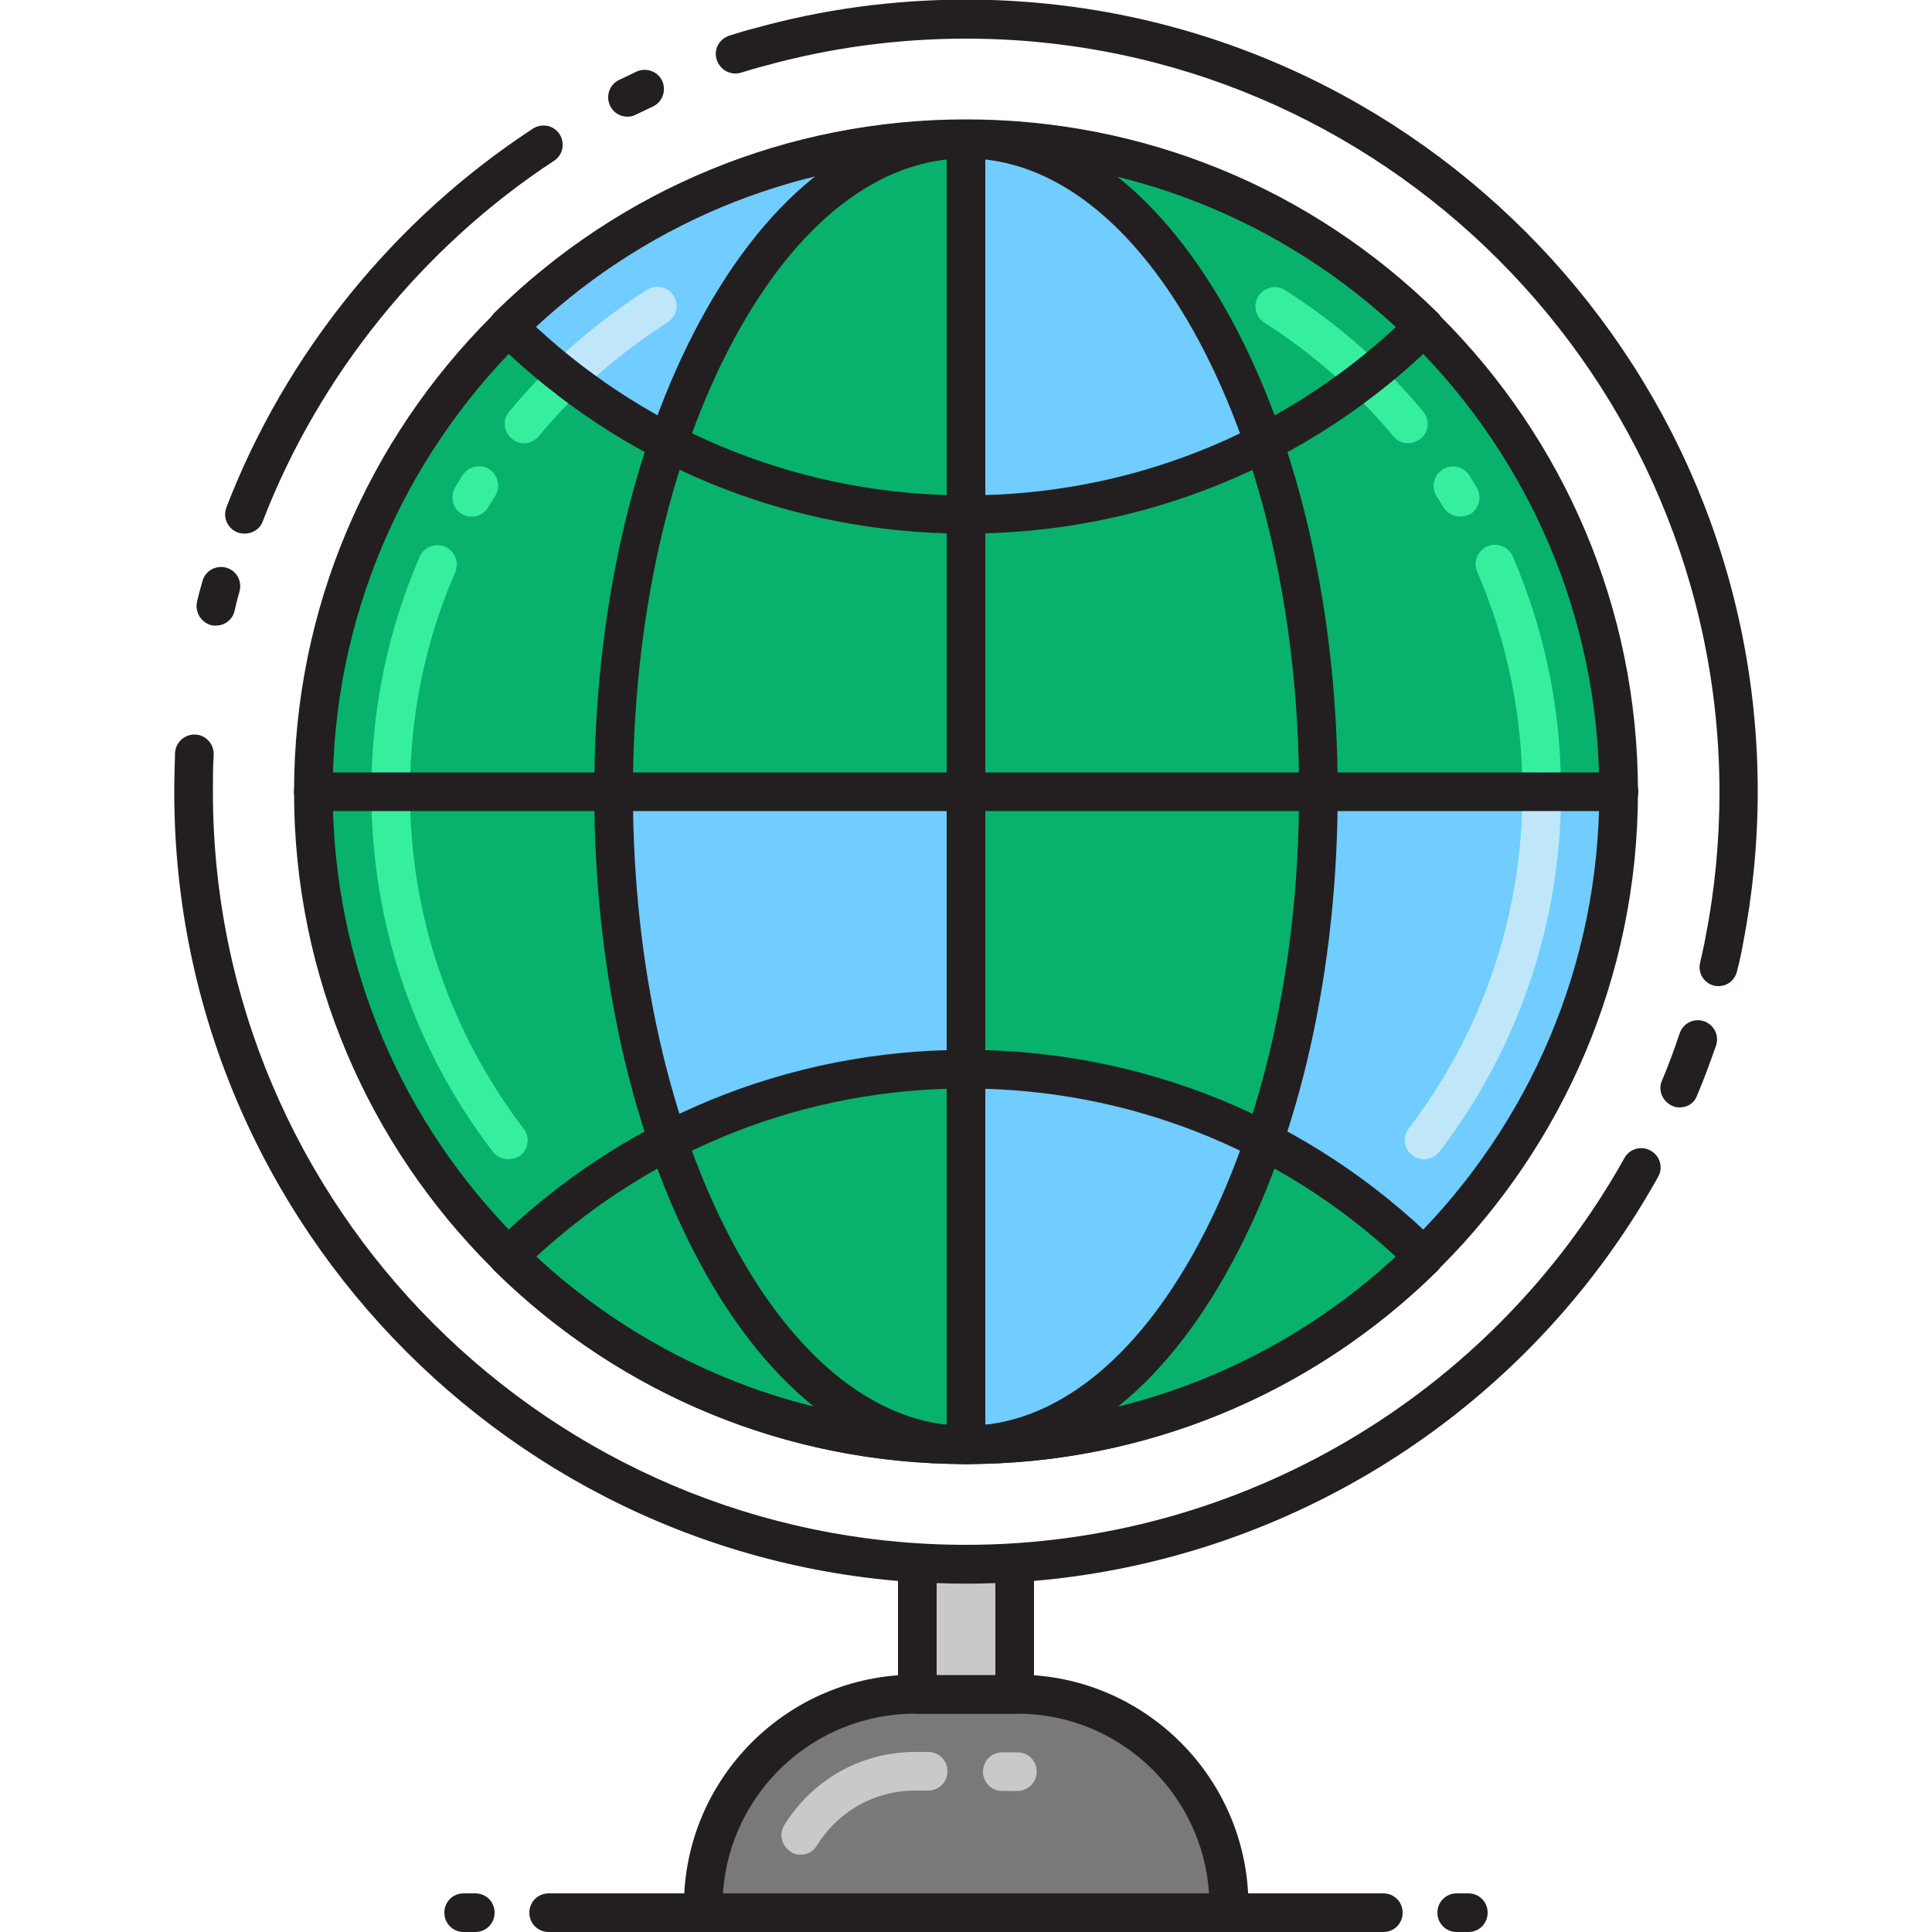
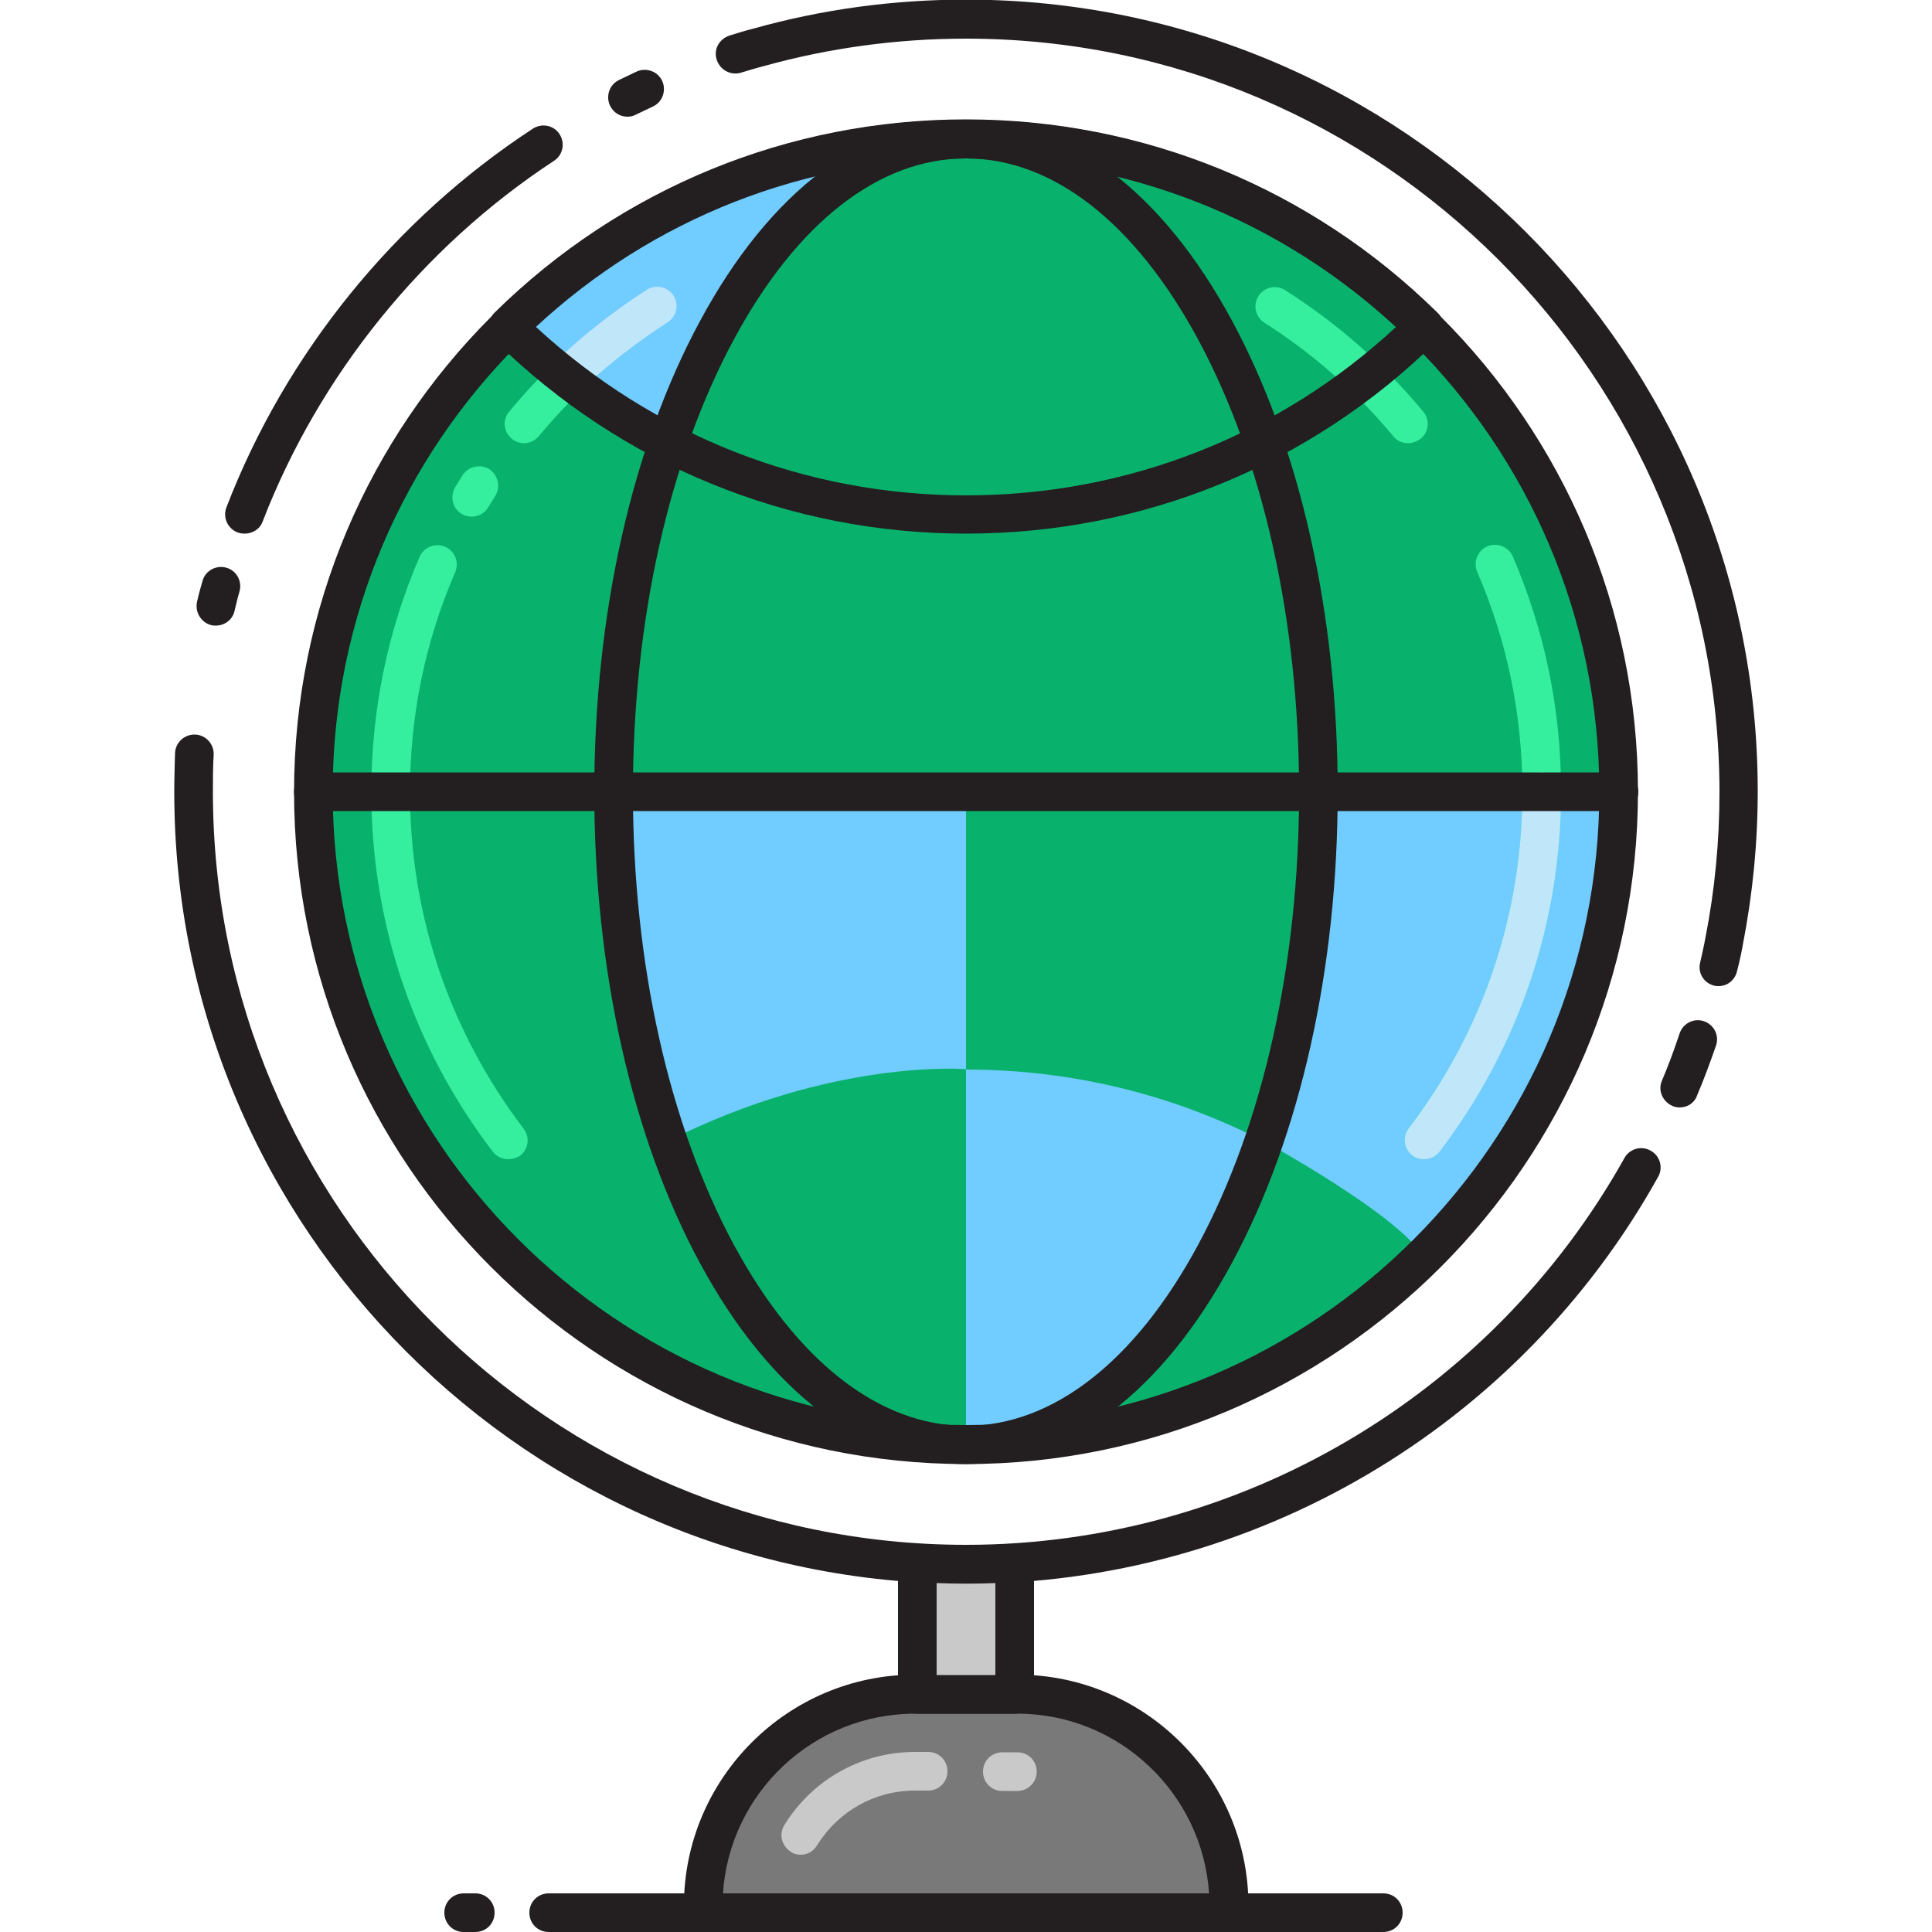
<svg xmlns="http://www.w3.org/2000/svg" version="1.1" id="Layer_1" x="0px" y="0px" viewBox="0 0 500 500" style="enable-background:new 0 0 500 500;" xml:space="preserve">
  <style type="text/css">
	.st0{fill:#C9C9C9;}
	.st1{fill:#A0A0A0;}
	.st2{fill:#71CCFF;}
	.st3{fill:#231F20;}
	.st4{fill:#F9F9F9;}
	.st5{fill:#7A7979;}
	.st6{fill:#4C4C4C;}
	.st7{fill:#F9B630;}
	.st8{fill:#D88A0E;}
	.st9{fill:#FFEDCC;}
	.st10{fill:#C0E7F9;}
	.st11{fill:#08B26C;}
	.st12{fill:#15A9EA;}
	.st13{fill:none;stroke:#C9C9C9;stroke-width:10;stroke-linecap:round;stroke-linejoin:round;stroke-miterlimit:10;}
	.st14{fill:none;stroke:#231F20;stroke-width:10;stroke-linecap:round;stroke-linejoin:round;stroke-miterlimit:10;}
	.st15{fill:#FFFFFF;}
	.st16{fill:#35EF9F;}
	.st17{fill:#22A6E0;}
	.st18{fill:#FC3A6D;}
	.st19{fill:#FFA9C8;}
	.st20{fill:#038E52;}
	.st21{fill:#E2074B;}
</style>
  <g>
    <g>
      <path class="st5" d="M318,495H182v-1.8c0-30.2,24.5-54.8,54.8-54.8h26.5c30.2,0,54.8,24.5,54.8,54.8V495z" />
    </g>
  </g>
  <g>
    <g>
      <path class="st3" d="M318,500H182c-2.8,0-5-2.2-5-5v-1.8c0-32.9,26.8-59.8,59.8-59.8h26.5c32.9,0,59.8,26.8,59.8,59.8v1.8    C323,497.8,320.8,500,318,500z M187.1,490h125.8c-1.7-25.9-23.3-46.5-49.6-46.5h-26.5C210.4,443.5,188.8,464.1,187.1,490z" />
    </g>
  </g>
  <g>
    <g>
      <path class="st0" d="M263.3,463.5h-3.9c-2.8,0-5-2.2-5-5s2.2-5,5-5h3.9c2.8,0,5,2.2,5,5S266,463.5,263.3,463.5z" />
    </g>
  </g>
  <g>
    <g>
      <path class="st0" d="M207.2,480c-0.9,0-1.8-0.2-2.6-0.8c-2.3-1.5-3.1-4.5-1.6-6.9c7.3-11.8,20-18.9,33.8-18.9h3.4c2.8,0,5,2.2,5,5    s-2.2,5-5,5h-3.4c-10.4,0-19.8,5.3-25.3,14.1C210.5,479.2,208.9,480,207.2,480z" />
    </g>
  </g>
  <g>
    <g>
      <circle class="st11" cx="250" cy="204.9" r="168.9" />
    </g>
  </g>
  <g>
    <g>
      <path class="st2" d="M414.9,204.9h-73.7c0,0-1.8,55.6-14.2,90.4c0,0,35.3,19.3,41.4,30c0,0,47.3-40.3,50.4-117.1L414.9,204.9z" />
    </g>
  </g>
  <g>
    <g>
      <path class="st2" d="M158.8,204.9H250v71.8c0,0-34.5-2.9-77.1,18.6C172.9,295.4,156.6,256.2,158.8,204.9z" />
    </g>
  </g>
  <g>
    <g>
      <path class="st2" d="M250,276.8c27.8,0,54,6.7,77.1,18.6c-16.2,47.2-44.7,78.5-77.1,78.5V276.8z" />
    </g>
  </g>
  <g>
    <g>
      <path class="st3" d="M250,378.9c-95.9,0-173.9-78-173.9-173.9C76.1,109,154.1,31,250,31s173.9,78,173.9,173.9    C423.9,300.8,345.9,378.9,250,378.9z M250,41c-90.4,0-163.9,73.5-163.9,163.9c0,90.4,73.5,163.9,163.9,163.9    s163.9-73.5,163.9-163.9C413.9,114.5,340.4,41,250,41z" />
    </g>
  </g>
  <g>
    <g>
      <path class="st16" d="M135.6,114.7c-1.1,0-2.3-0.4-3.2-1.2c-2.1-1.8-2.4-4.9-0.6-7C142,94.2,154,83.6,167.5,75    c2.3-1.5,5.4-0.8,6.9,1.5c1.5,2.3,0.8,5.4-1.5,6.9c-12.6,8-23.8,17.9-33.4,29.4C138.5,114,137.1,114.7,135.6,114.7z" />
    </g>
  </g>
  <g>
    <g>
      <path class="st16" d="M122.1,133.7c-0.9,0-1.8-0.2-2.6-0.7c-2.4-1.4-3.1-4.5-1.7-6.9c0.6-1,1.3-2.1,1.9-3.1c1.5-2.3,4.6-3,6.9-1.6    c2.3,1.5,3,4.6,1.6,6.9c-0.6,1-1.2,1.9-1.8,2.9C125.5,132.8,123.8,133.7,122.1,133.7z" />
    </g>
  </g>
  <g>
    <g>
      <path class="st16" d="M131.5,300c-1.5,0-3-0.7-4-2c-20.6-27-31.4-59.2-31.4-93.1c0-21.1,4.2-41.6,12.5-60.8c1.1-2.5,4-3.7,6.6-2.6    c2.5,1.1,3.7,4,2.6,6.6c-7.8,18-11.7,37.1-11.7,56.9c0,31.7,10.2,61.8,29.4,87.1c1.7,2.2,1.3,5.3-0.9,7    C133.6,299.7,132.6,300,131.5,300z" />
    </g>
  </g>
  <g>
    <g>
      <path class="st16" d="M364.4,114.7c-1.4,0-2.9-0.6-3.8-1.8c-9.6-11.5-20.8-21.4-33.4-29.4c-2.3-1.5-3-4.6-1.5-6.9s4.6-3,6.9-1.5    c13.5,8.6,25.5,19.1,35.7,31.4c1.8,2.1,1.5,5.3-0.6,7C366.6,114.3,365.5,114.7,364.4,114.7z" />
    </g>
  </g>
  <g>
    <g>
-       <path class="st16" d="M377.9,133.7c-1.7,0-3.4-0.9-4.3-2.4c-0.6-1-1.2-1.9-1.8-2.9c-1.5-2.3-0.8-5.4,1.6-6.9    c2.3-1.5,5.4-0.8,6.9,1.6c0.6,1,1.3,2.1,1.9,3.1c1.4,2.4,0.6,5.4-1.7,6.9C379.6,133.4,378.8,133.7,377.9,133.7z" />
-     </g>
+       </g>
  </g>
  <g>
    <g>
      <path class="st16" d="M368.5,300c-1.1,0-2.1-0.3-3-1c-2.2-1.7-2.6-4.8-0.9-7c19.2-25.2,29.4-55.3,29.4-87.1    c0-19.7-3.9-38.9-11.7-56.9c-1.1-2.5,0.1-5.5,2.6-6.6c2.5-1.1,5.5,0.1,6.6,2.6c8.3,19.3,12.5,39.7,12.5,60.8    c0,33.9-10.9,66.1-31.4,93.1C371.5,299.4,370,300,368.5,300z" />
    </g>
  </g>
  <g>
    <g>
      <path class="st10" d="M368.5,300c-1.1,0-2.1-0.3-3-1c-2.2-1.7-2.6-4.8-0.9-7c19.2-25.2,29.4-55.3,29.4-87.1c0-2.8,2.2-5,5-5    s5,2.2,5,5c0,33.9-10.9,66.1-31.4,93.1C371.5,299.4,370,300,368.5,300z" />
    </g>
  </g>
  <g>
    <g>
      <path class="st3" d="M162.4,30.2c-1.9,0-3.6-1-4.5-2.8c-1.2-2.5-0.2-5.5,2.3-6.7c1.5-0.7,3.1-1.5,4.6-2.2c2.5-1.1,5.5,0,6.6,2.5    c1.1,2.5,0,5.5-2.5,6.6c-1.5,0.7-2.9,1.4-4.4,2.1C163.9,30,163.2,30.2,162.4,30.2z" />
    </g>
  </g>
  <g>
    <g>
      <path class="st3" d="M63.3,138.1c-0.6,0-1.2-0.1-1.8-0.3c-2.6-1-3.9-3.9-2.9-6.5c15.3-39.8,43.5-74.6,79.3-98    c2.3-1.5,5.4-0.9,6.9,1.4c1.5,2.3,0.9,5.4-1.4,6.9C109.4,63.9,82.6,97.1,68,134.9C67.3,136.9,65.4,138.1,63.3,138.1z" />
    </g>
  </g>
  <g>
    <g>
      <path class="st3" d="M55.9,161.9c-0.4,0-0.8,0-1.2-0.1c-2.7-0.7-4.3-3.4-3.7-6.1c0.4-1.8,0.9-3.6,1.4-5.3c0.7-2.7,3.5-4.2,6.1-3.5    c2.7,0.7,4.2,3.5,3.5,6.1c-0.5,1.7-0.9,3.4-1.3,5.1C60.2,160.4,58.1,161.9,55.9,161.9z" />
    </g>
  </g>
  <g>
    <g>
      <path class="st3" d="M250,409.9c-113,0-204.9-91.9-204.9-204.9c0-3.4,0.1-6.7,0.2-10.1c0.1-2.8,2.5-4.9,5.2-4.8    c2.8,0.1,4.9,2.5,4.8,5.2c-0.2,3.2-0.2,6.4-0.2,9.6c0,107.5,87.5,194.9,194.9,194.9c70.6,0,135.9-38.4,170.4-100.1    c1.3-2.4,4.4-3.3,6.8-1.9c2.4,1.3,3.3,4.4,1.9,6.8C392.9,369.6,324.3,409.9,250,409.9z" />
    </g>
  </g>
  <g>
    <g>
      <path class="st3" d="M434.7,286.6c-0.6,0-1.3-0.1-1.9-0.4c-2.5-1.1-3.8-4-2.7-6.5c1.7-4,3.2-8.1,4.6-12.3c0.9-2.6,3.7-4,6.3-3.1    c2.6,0.9,4,3.7,3.1,6.3c-1.5,4.3-3.1,8.7-4.9,12.9C438.5,285.5,436.7,286.6,434.7,286.6z" />
    </g>
  </g>
  <g>
    <g>
      <path class="st3" d="M444.8,255.2c-0.4,0-0.8,0-1.1-0.1c-2.7-0.6-4.4-3.3-3.7-6c0.5-2.2,1-4.4,1.4-6.6c2.4-12.3,3.6-24.9,3.6-37.5    C444.9,97.5,357.5,10,250,10c-17.8,0-35.4,2.4-52.3,7.1c-2,0.5-3.9,1.1-5.9,1.7c-2.6,0.8-5.4-0.6-6.3-3.3s0.6-5.4,3.3-6.3    c2-0.6,4.1-1.3,6.2-1.8c17.8-5,36.3-7.5,55-7.5c113,0,204.9,91.9,204.9,204.9c0,13.2-1.3,26.5-3.8,39.4c-0.4,2.3-0.9,4.6-1.5,6.9    C449.1,253.6,447.1,255.2,444.8,255.2z" />
    </g>
  </g>
  <g>
    <g>
-       <path class="st3" d="M250,378.9c-45.9,0-89.3-17.8-122-50c-1-0.9-1.5-2.2-1.5-3.6c0-1.3,0.5-2.6,1.5-3.6c32.7-32.2,76.1-50,122-50    s89.3,17.8,122,50c1,0.9,1.5,2.2,1.5,3.6c0,1.3-0.5,2.6-1.5,3.6C339.3,361.1,295.9,378.9,250,378.9z M138.7,325.3    c30.4,28.1,69.7,43.6,111.3,43.6s80.9-15.4,111.3-43.6c-30.4-28.1-69.7-43.6-111.3-43.6S169.1,297.2,138.7,325.3z" />
-     </g>
+       </g>
  </g>
  <g>
    <g>
      <path class="st2" d="M234.7,36c0,0-38.1,9.1-61.8,78.5c0,0-38.5-19-41.4-30C131.5,84.6,165.5,44.7,234.7,36z" />
    </g>
  </g>
  <g>
    <g>
-       <path class="st2" d="M250,133.1c27.8,0,54-6.7,77.1-18.6C310.9,67.3,282.4,36,250,36V133.1z" />
-     </g>
+       </g>
  </g>
  <g>
    <g>
      <path class="st10" d="M146.6,102.8c-1.3,0-2.6-0.5-3.6-1.5c-1.9-2-1.9-5.2,0.1-7.1c7.4-7.2,15.6-13.6,24.3-19.2    c2.3-1.5,5.4-0.8,6.9,1.5c1.5,2.3,0.8,5.4-1.5,6.9c-8.1,5.2-15.8,11.2-22.8,17.9C149.2,102.3,147.9,102.8,146.6,102.8z" />
    </g>
  </g>
  <g>
    <g>
      <path class="st3" d="M250,138.1c-45.9,0-89.3-17.8-122-50c-1-0.9-1.5-2.2-1.5-3.6s0.5-2.6,1.5-3.6c32.7-32.2,76.1-50,122-50    s89.3,17.8,122,50c1,0.9,1.5,2.2,1.5,3.6s-0.5,2.6-1.5,3.6C339.3,120.4,295.9,138.1,250,138.1z M138.7,84.6    c30.4,28.1,69.7,43.6,111.3,43.6s80.9-15.4,111.3-43.6C330.9,56.4,291.6,41,250,41S169.1,56.4,138.7,84.6z" />
    </g>
  </g>
  <g>
    <g>
      <path class="st3" d="M250,378.9c-26.3,0-50.8-18.5-68.9-52.1c-17.6-32.6-27.3-75.9-27.3-121.8s9.7-89.2,27.3-121.8    C199.2,49.5,223.7,31,250,31s50.8,18.5,68.9,52.1c17.6,32.6,27.3,75.9,27.3,121.8s-9.7,89.2-27.3,121.8    C300.8,360.4,276.3,378.9,250,378.9z M250,41c-22.5,0-43.8,16.6-60.1,46.9c-16.8,31.2-26.1,72.8-26.1,117.1s9.3,85.9,26.1,117.1    c16.3,30.2,37.7,46.9,60.1,46.9s43.8-16.6,60.1-46.9c16.8-31.2,26.1-72.8,26.1-117.1s-9.3-85.9-26.1-117.1    C293.8,57.7,272.5,41,250,41z" />
    </g>
  </g>
  <g>
    <g>
-       <path class="st3" d="M250,378.9c-2.8,0-5-2.2-5-5V36c0-2.8,2.2-5,5-5s5,2.2,5,5v337.9C255,376.6,252.8,378.9,250,378.9z" />
-     </g>
+       </g>
  </g>
  <g>
    <g>
      <path class="st3" d="M418.9,209.9H81.1c-2.8,0-5-2.2-5-5s2.2-5,5-5h337.9c2.8,0,5,2.2,5,5S421.7,209.9,418.9,209.9z" />
    </g>
  </g>
  <g>
    <g>
      <path class="st0" d="M237.4,404.5v34h25.2v-34c-4.2,0.3-8.4,0.4-12.6,0.4C245.8,404.9,241.6,404.7,237.4,404.5z" />
    </g>
  </g>
  <g>
    <g>
      <path class="st3" d="M262.6,443.5h-25.2c-2.8,0-5-2.2-5-5v-34c0-1.4,0.6-2.7,1.6-3.6c1-0.9,2.3-1.4,3.7-1.3    c4.3,0.3,8.3,0.4,12.3,0.4c4,0,8.1-0.1,12.3-0.4c1.4-0.1,2.7,0.4,3.7,1.3c1,0.9,1.6,2.3,1.6,3.6v34    C267.6,441.3,265.3,443.5,262.6,443.5z M242.4,433.5h15.2v-23.8c-5.1,0.2-10,0.2-15.2,0V433.5z" />
    </g>
  </g>
  <g>
    <g>
      <path class="st3" d="M182,500h-40c-2.8,0-5-2.2-5-5s2.2-5,5-5h40c2.8,0,5,2.2,5,5S184.8,500,182,500z" />
    </g>
  </g>
  <g>
    <g>
      <path class="st3" d="M123,500h-3c-2.8,0-5-2.2-5-5s2.2-5,5-5h3c2.8,0,5,2.2,5,5S125.8,500,123,500z" />
    </g>
  </g>
  <g>
    <g>
      <path class="st3" d="M358,500h-40c-2.8,0-5-2.2-5-5s2.2-5,5-5h40c2.8,0,5,2.2,5,5S360.8,500,358,500z" />
    </g>
  </g>
  <g>
    <g>
-       <path class="st3" d="M380,500h-3c-2.8,0-5-2.2-5-5s2.2-5,5-5h3c2.8,0,5,2.2,5,5S382.8,500,380,500z" />
-     </g>
+       </g>
  </g>
</svg>